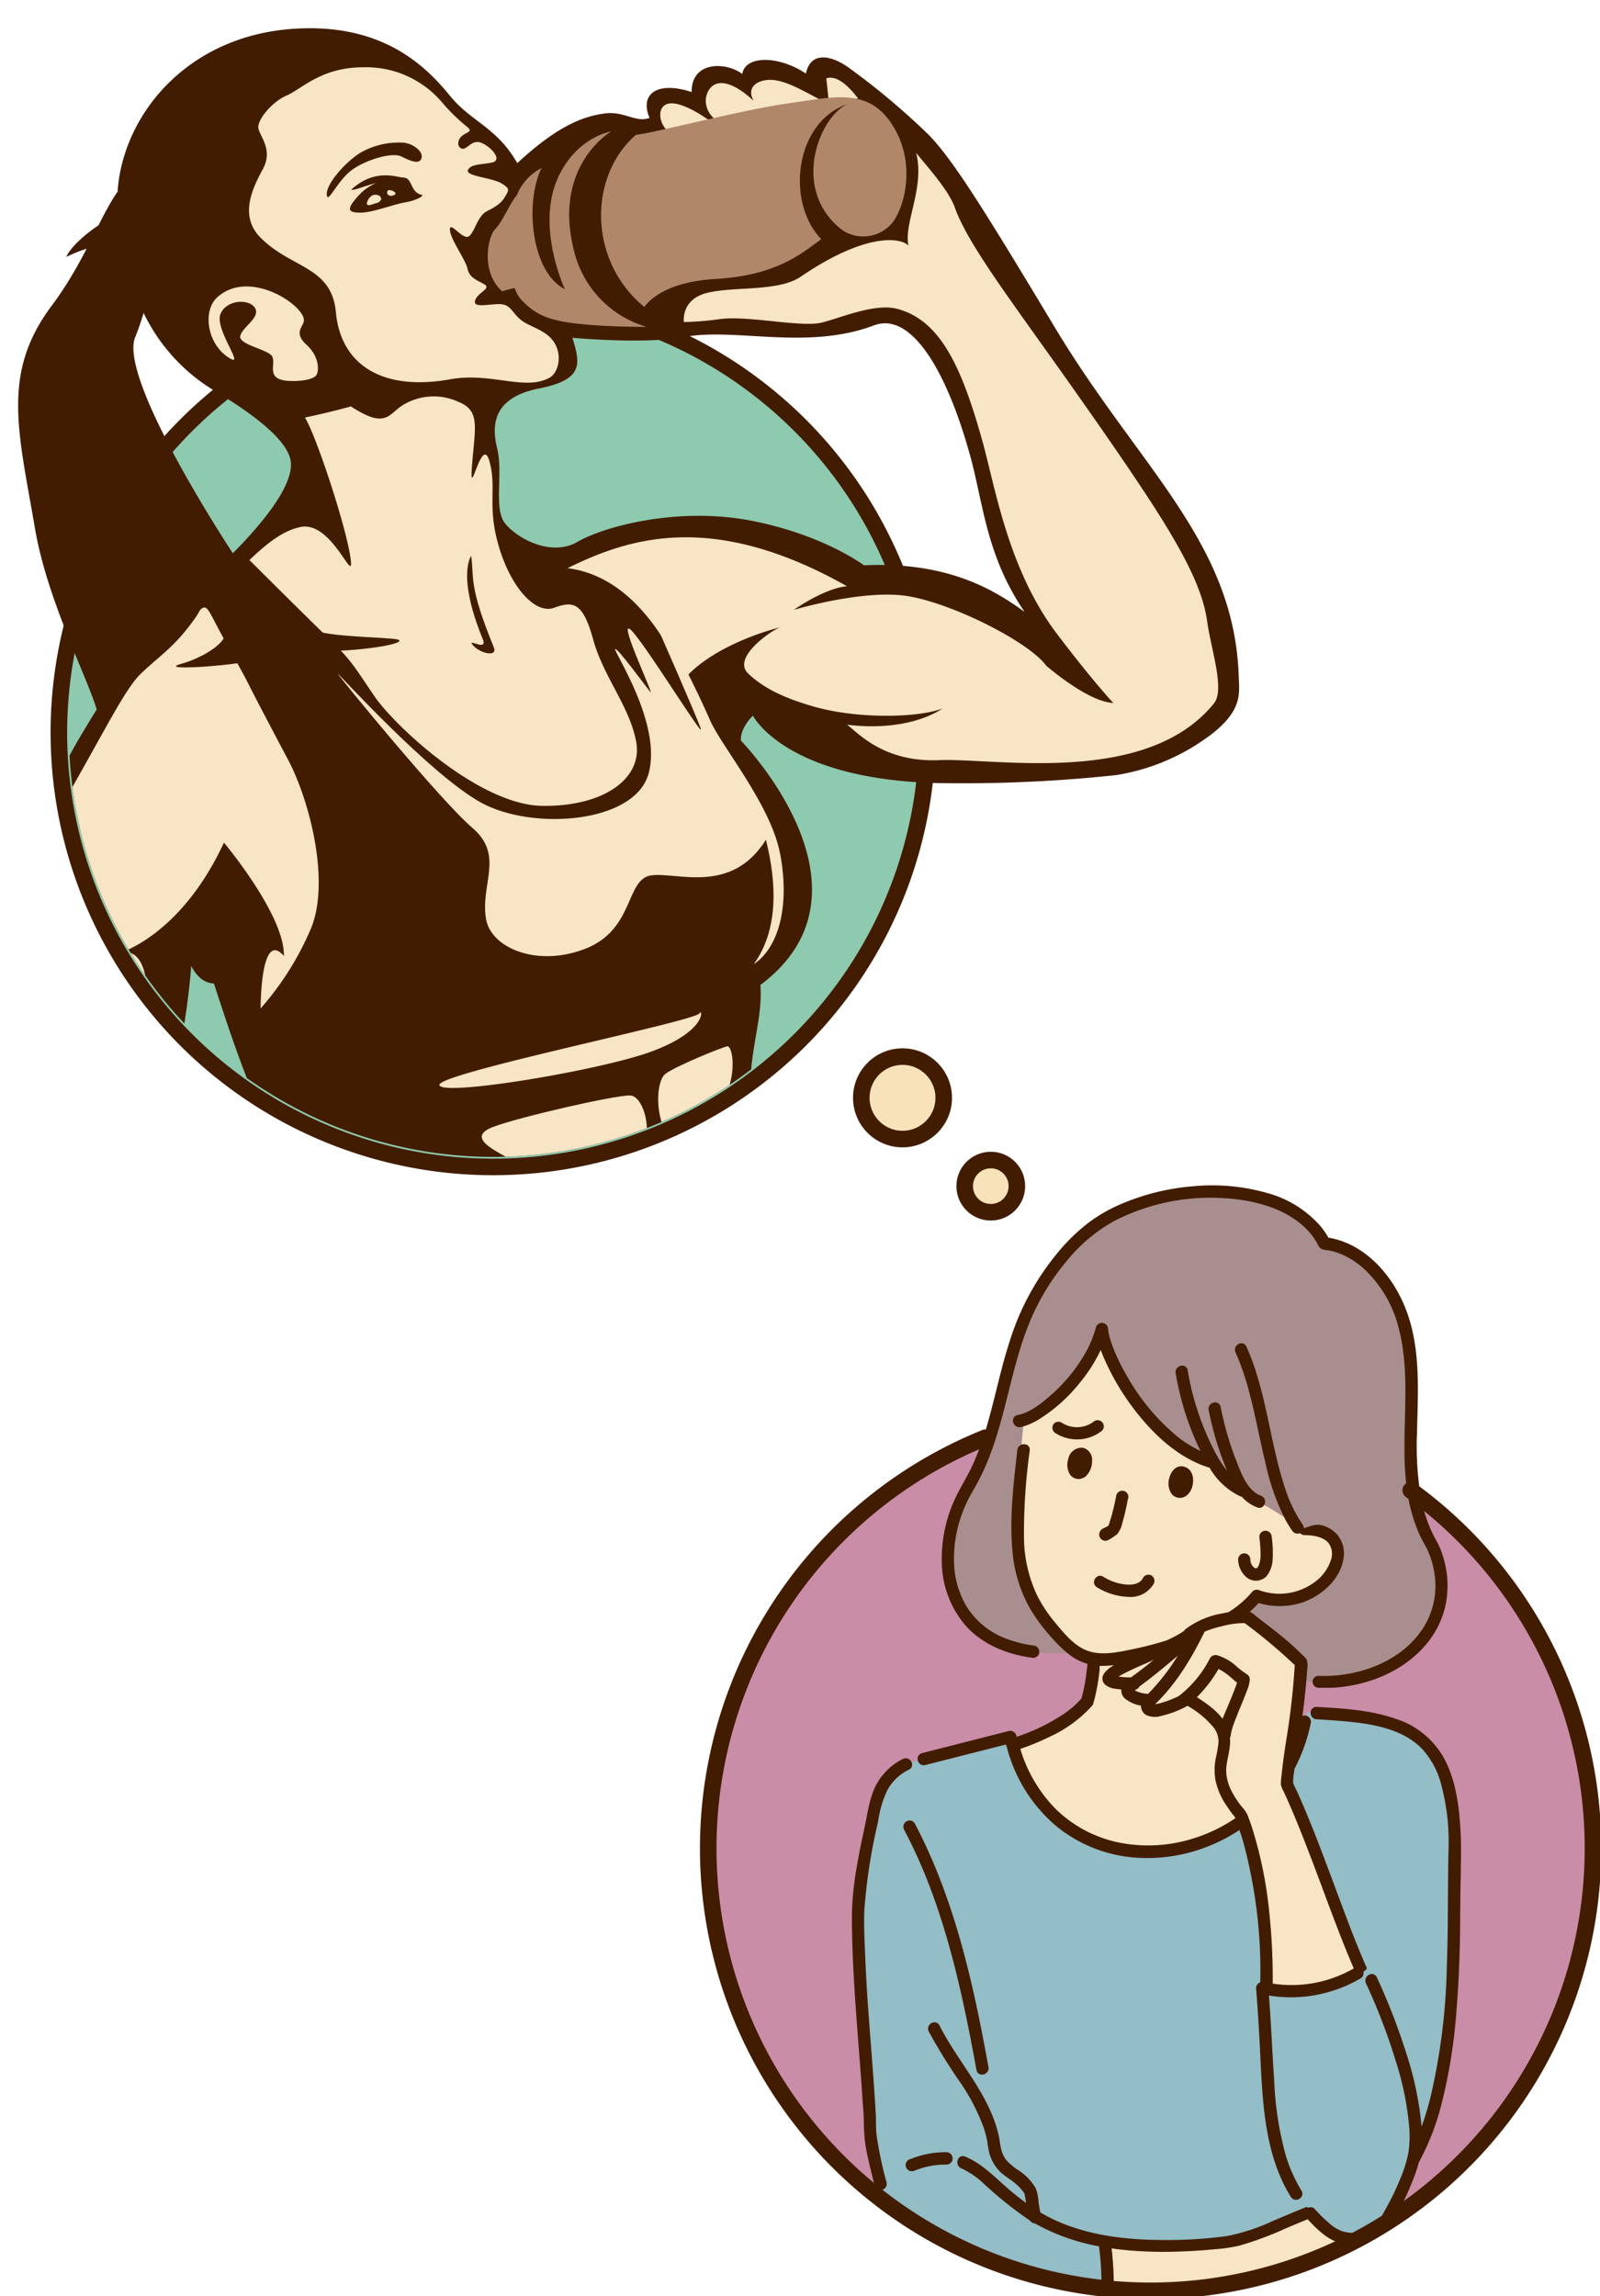
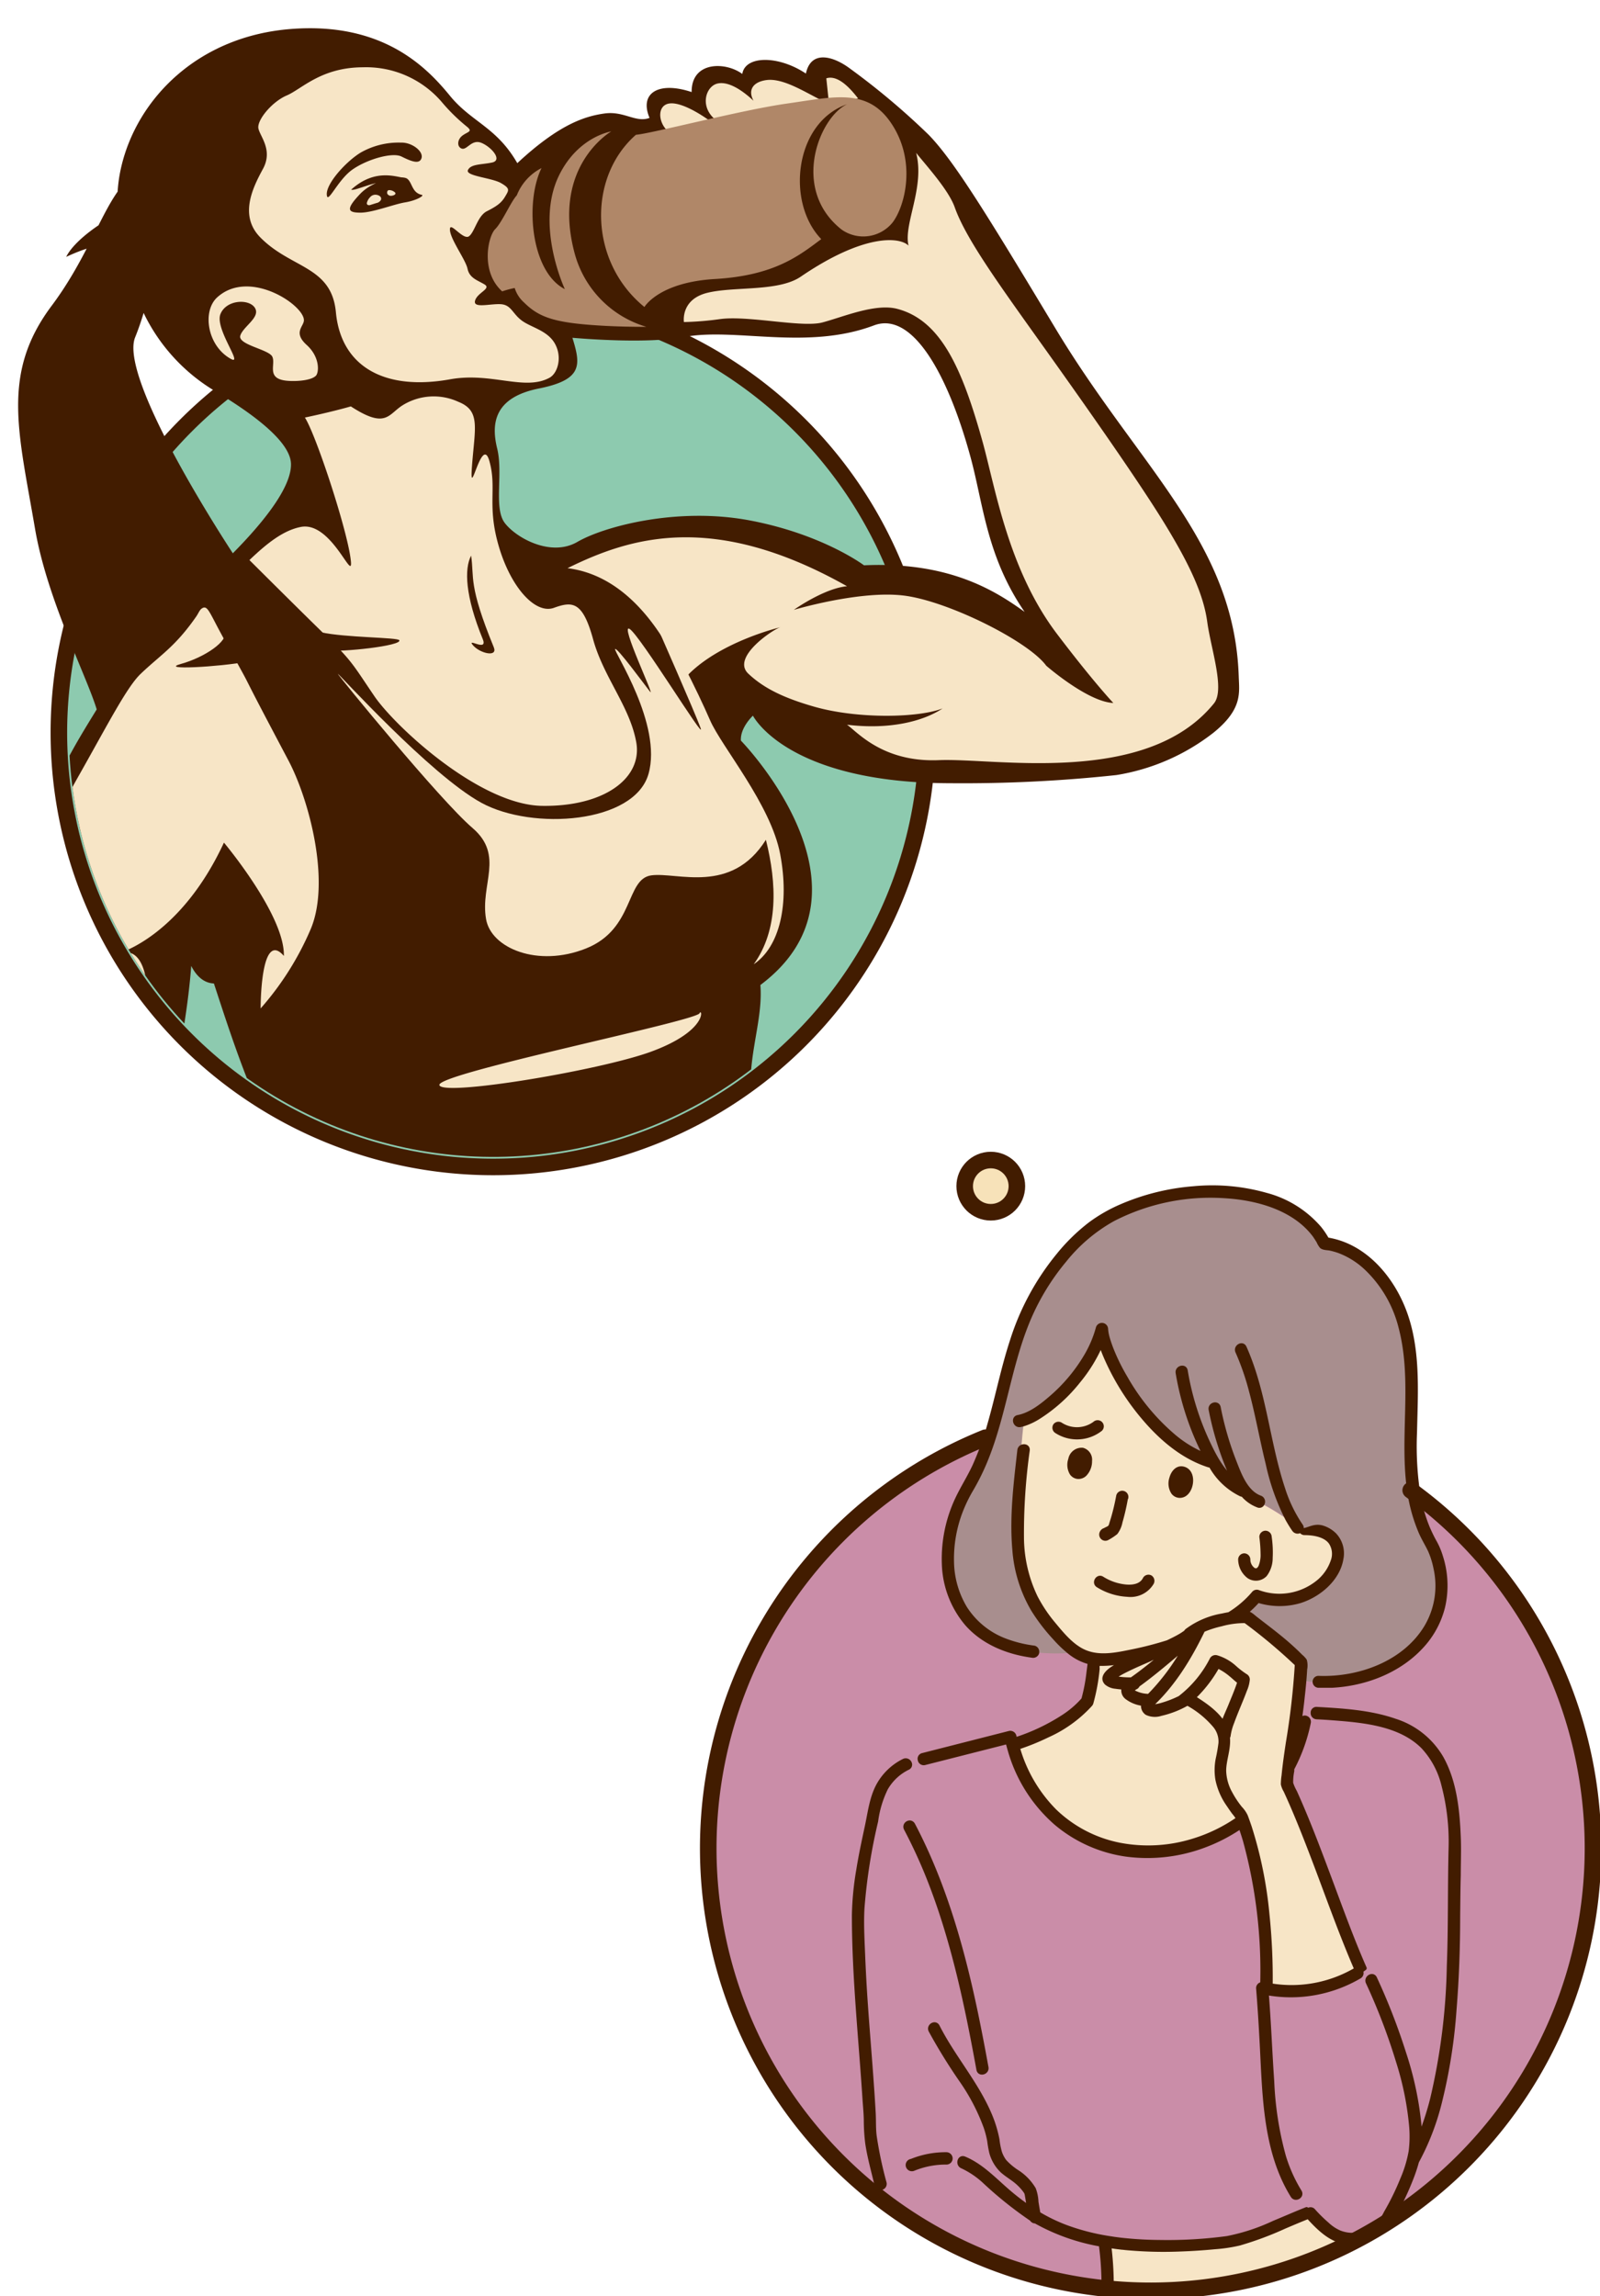
<svg xmlns="http://www.w3.org/2000/svg" viewBox="0 0 290 416">
  <defs>
    <clipPath id="a">
      <path d="M12.49 132.71a76.89 76.89 0 0 0 131.26 54.37l80.43-48.57 6.61-29.12-68.93-101c-16.56-1.39-55.44-4.8-69.32 10.19-30.54-33.07-73.1-13.42-86.65 7.67 0 0-14.09 42.75 6.6 106.46z" fill="none" />
    </clipPath>
    <clipPath id="b">
      <path d="M208.58 415.1a80.3 80.3 0 0 1-80.21-80.21c0-44.23 36-150 80.21-150 80 0 80.21 105.76 80.21 150a80.3 80.3 0 0 1-80.21 80.21z" fill="none" />
    </clipPath>
  </defs>
  <circle cx="89.38" cy="132.71" r="78.71" transform="translate(-67.43 164.5) rotate(-67.5)" fill="#8dcaaf" />
  <path d="M89.38 55.5a77.21 77.21 0 1 1-77.21 77.21 77.29 77.29 0 0 1 77.21-77.21m0-3a80.21 80.21 0 1 0 80.21 80.21 80.3 80.3 0 0 0-80.21-80.21z" fill="#421c00" />
  <g clip-path="url(#a)">
    <path d="M23.37 38.13c-3.37.76-9.85 5.21-11.37 8.41 0 0 6.92-3.32 7.29-1.39zM18.54 229.54c10.46-14.44 15.27-42.75 16.12-54.54.92 1.82 2.28 3.11 4.11 3.18 3.43 10.38 9.14 28.9 18.08 39.38s-.69 35.72 2.52 48.61 69.18 5.79 80.71 1.61.23-19 1-31.76-2.44-24.86-4.46-33.88 1.78-16.4 1.2-23.68c22.93-17.19-3.53-44.28-3.53-44.28-.16-2.36 2.18-4.52 2.18-4.52s6.09 12.21 35.83 12.24a260 260 0 0 0 30.06-1.48 38.5 38.5 0 0 0 17.64-7.72c5.22-4.25 4.62-7.16 4.52-10.15-.8-24.33-18-37.77-33.19-63-12.24-20.33-18.32-30.3-23-35.12a131.78 131.78 0 0 0-14.26-12c-3-2.25-7.08-3.45-8 .9-4.95-3.31-11-3.31-11.53.07-2.94-2.21-9.23-2.39-9.18 3.28-6-2-9.53.17-7.63 4.68-2.48.94-4.62-1.29-8.15-.8s-8.2 1.91-15.82 9c-3.76-6.56-8.31-7.43-12.21-12.21-4.1-5-12-13.4-28.79-12.1s-27.83 12.52-30.76 24.89a27.12 27.12 0 0 0-.68 4.58c-3.32 4.7-5.97 12.68-11.96 20.68-9.19 12.27-6 22.84-3 40.46 2.19 12.74 9.37 26.68 11.17 32.67-4.28 6.95-8.43 13.69-9.56 21.05-14 23.56-22.3 43.53-19.83 61.1 0 0-7.84 23.72-.23 39.33 10.68 21.91 52 49.93 52 49.93l7.86-5.41c-7.17-25.33-14.36-47.7-29.23-64.99zm71.56-148.33c-1.1-4.53-.51-9.21 7.56-10.82s7.58-4.34 6.09-9.19c1.85.15 13.46 1.13 20.29-.15 9.25-1.73 22.22 2.48 34.37-2.1 6.92-2.61 13.37 8.7 17.51 23.91 2.31 8.51 2.92 18 9.79 28-5.17-3.71-13.52-9.16-29.11-8.44 0 0-7.45-5.61-20.64-8.12s-26.51 1.09-31.31 3.88-11.1-.72-13.16-3.43-.25-9-1.39-13.54zm-65.61-20.09c.59-1.46 1.1-2.95 1.54-4.42a33.28 33.28 0 0 0 12.28 13.75c4.22 2.55 14.26 8.64 14.43 13.55.13 4-4.42 10.06-10.54 16.24-3.29-5.02-20.54-32.07-17.71-39.12z" fill="#421c00" />
    <path d="M93.67 35.39a9.44 9.44 0 0 1 4.48-4.94c-3 6.09-2 18.73 4.23 21.94 0 0-5.45-11.59-1.07-20.58 3.45-7.08 9.48-8 9.48-8s-10.89 6.27-6.64 22.07a19 19 0 0 0 13 13.33s-6.22.07-11.88-.5-8.01-1.65-10.27-3.89a5.8 5.8 0 0 1-1.71-2.64 16.83 16.83 0 0 0-2.27.61c-4-3.59-2.55-10-1.28-11.26s2.85-4.99 3.93-6.14z" fill="#b08768" />
    <path d="M47.17 43c-3.87-3.94-1.36-9 .49-12.4s-.5-5.83-.82-7.31 2.42-4.84 5.14-6 6.22-5.09 13.82-5.1a18.06 18.06 0 0 1 14.2 6.21 33.37 33.37 0 0 0 4.69 4.6c1 .85.13.84-.84 1.54s-1.06 2-.22 2.36c1 .43 1.82-1.79 3.67-1s3.83 3.15 1.87 3.55-3.81.25-4.35 1.35 4.32 1.4 6 2.38 1.42 1.27.75 2.41-1.45 1.73-3.32 2.68c-1.68.84-2.19 3.71-3.22 4.52s-3.33-2.54-3.47-1.38c-.2 1.62 2.82 5.56 3.18 7.28s1.83 2.08 3.09 2.85-1.3 1.46-1.72 2.92 2.68.55 4.61.65 2.1 1.62 3.79 2.92 4.74 1.81 6.09 4.27.47 5.34-1 6.14c-4.51 2.45-10.54-1.06-18 .28-12.23 2.2-19.84-2.56-20.72-12.17-.8-8.39-8.12-7.85-13.71-13.55zM57.26 68.07c.56-.58.78-3.35-1.68-5.58s-.58-3.29-.5-4.4c.21-2.72-9.88-9.55-15.73-4.2-2.71 2.49-1.82 8.72 2.45 11.11 2.47 1.4-2.9-5.42-1.85-8.08s5.22-2.83 6.26-1.13-2.12 3.33-2.65 5 5.14 2.5 5.79 3.82-1 3.73 2.06 4.29c1.23.25 4.81.23 5.85-.83zM55.26 75.65c1.93 2.95 7.39 19.44 8.25 25.31s-3.19-6.64-9-5.49c-3.15.62-6.08 2.92-9.3 6 0 0 9.71 9.68 14.17 14s4.76 5.2 8.47 10.65 19.05 19.71 30.39 19.88 18.24-5.06 17.08-11.53-5.94-11.79-7.82-18.65-3.72-6.92-7.09-5.7-7.81-3.67-10-11.13-.31-10.48-1.71-15.46-3.67 7.86-3.15.89 1.59-10-2.47-11.62a10.69 10.69 0 0 0-10.1.62c-2.64 1.66-3 4.36-9.39.21-3.78 1.08-8.33 2.02-8.33 2.02zM52.27 137.76c-5.78-10.93-6.17-11.73-7.65-14.65-.83-1.62-3.81-6.87-5.3-9.71s-1.84-3.7-2.68-3.2c-.42.25-.55.67-1 1.39-3.83 5.55-6.48 7-10.12 10.47-2.46 2.32-5.82 8.87-11 18.05-9.52 16.79-21.32 43.28-22.43 63.89l9.31-4.18c-6.18 6-14 26.4-12.95 38 2.8.64 7.8 2.25 10 5.87 0 0-5.19-2.17-9.29-2.09 4.48 18.5 18.19 24.94 51.44 55.7l5.21-4.45c-4.91-11.26-17.86-47-35-64.56 12.36-12.12 22.35-58.28 11-55.69 0 0 11-3.16 18.78-19.94 0 0 11.06 13.17 10.86 20.53-4.27-4.94-4.21 9.51-4.21 9.51a53.32 53.32 0 0 0 9.05-14.31c3.71-8.67-.29-23.59-4.02-30.63zM155.53 17.84c-2.12-2.77-4.07-4.19-5.76-3.65l.46 4.38zM148.77 18.1c-3-1.49-6.9-4-9.87-3.59s-3.83 2.55-1.12 5.3zM138.58 20.35s-4.94-6-8.51-5.22c-2.24.49-3.42 4.51 0 6.85zM128.94 22.11c-1.88-1.42-6.17-4.14-8.21-3.19s-1 5 1.93 5.67l6.28-2.48z" fill="#f7e5c6" />
    <path d="M161.78 40.31a6.83 6.83 0 0 1-9.23 1.29c-9.34-7.35-4-20.44 1-22.72-9.53 3.29-11.14 17.78-4.7 24.44-4 3-8.49 6.6-19.25 7.23-10.21.59-12.8 5.07-12.8 5.07-10.07-8.18-10.32-23.52-1.54-31.2 3.06-.27 19-4.47 27.4-5.66s14.45-2.87 18.78 3.43c4.8 6.98 2.56 15.22.34 18.12z" fill="#b08768" />
    <path d="M102.86 102.94c11.32-5.58 26.4-10.4 50.66 3.27-4.18.39-9.64 4.28-9.64 4.28s12-3.59 20-2.58 22.54 8.28 25.75 12.7c0 0 7.52 6.56 12.16 6.75 0 0-3.56-3.75-10.18-12.47-8.81-11.6-11.15-26.24-13.48-34.72-3.69-13.27-7.54-22.17-15.57-24.23-4-1-9.79 1.5-13.5 2.48s-13.46-1.3-18.53-.61a56.3 56.3 0 0 1-6.57.54s-.64-4.1 4.25-5.3 12.86-.16 16.92-2.92c11.4-7.78 17.91-7.25 19.54-5.63-.95-3.88 3-10.54 1.38-16.8 2.17 2.67 5.91 6.8 7 9.87 2 5.64 7.89 13.78 16.06 25.22s17.3 24.45 21.93 32 7.1 12.94 7.77 17.86 3.25 12.29 1.22 14.79c-12.24 15.09-39.65 9.85-49.85 10.28s-14.84-5.16-16.66-6.42c7.68.94 13.8-.6 17.33-2.95-4.36 1.71-15.33 1.94-23.22-.3-5.54-1.58-9.18-3.34-12-6-3.18-3 4.66-8.1 5.74-8.38s-11.32 2.46-17.32 9.3c-1.98-4.17-8.32-18.43-21.19-20.03z" fill="#f7e5c6" />
    <path d="M85.39 100.66c.6 4.07-.56 5.21 4.11 16.61.76 1.86-2.49 1.13-3.77-.36s2.76 1.31 1.77-1.12c-3.19-7.79-3.37-12.72-2.11-15.13zM72.38 116c.48 1-10.36 2.19-13.2 1.84-1.26-.15-1.34-2.08-1-3.29 4.4.99 13.97.91 14.2 1.45zM40.72 114.28c.87 1.83-3.71 4.84-7.9 6s6.79.57 12.12-.42c3.17-.59-4.22-5.58-4.22-5.58z" fill="#421c00" />
    <path d="M136.61 174.7c4.74-3.17 6.5-10.95 4.8-19.95s-10.63-19.47-12.71-24.26-7.7-16.49-9.92-17.69c0 0 7.33 16.62 8.22 19.16s-10.92-16.72-12.86-18 4.77 12.74 3.67 11.34-6-8.09-6.32-7.71 8.61 13.66 6.05 22.63-21 10.3-30.3 5.22-26.09-23.68-26-23.35 18.54 22.91 24.39 27.91 1.37 10.23 2.47 16.53c.91 5.28 9.4 8.79 18.11 5.31 8.86-3.54 7.14-12.63 11.86-13.25s14.47 3.55 20.75-6.44c2 7.95 2.28 16.34-2.21 22.55z" fill="#f7e5c6" />
    <path d="M88.94 218.22c1.69 3.16 6.28 11.65 4 13.68s2.76 4.58 1.83 8.37-4.1 3.34-5.78 1.21l-1.68-2.13s2.65-2.7 1.12-4.2-4.11-1.27-5.61-5.59c-1.39-4.08 2.18-18.7 6.12-11.34z" fill="#421c00" />
    <path d="M125.9 240.16c2.18 1.33 4.61-1.2 6.55-2.71s4.69-8.52-.18-7.59-6 .86-3.72-2.39 6-15 3.55-17.75-10.58 2.44-11.17 7.25 5.42 10.55 3.56 13.4-.78 8.45 1.41 9.79z" fill="#de0000" />
-     <path d="M91.89 209.69c6.42 3.63 18.88 2.46 23 .12s2.16-11.3-.71-11.34-20.18 3.94-24.78 5.69-.58 3.84 2.49 5.53zM120.59 194.57c1.72-1.34 10.12-4.78 11.19-5s1.92 5.51-.89 10.09-8.16 8.5-9.55 6.59c-2.73-3.73-2.47-10.34-.75-11.68zM71.28 209.58c2-1 7.1 2 12.06 3.12s4.17 3.51 5.46 6.43 5.87 9.18 4.76 11.35-2.08 10.77.54 11.43 4.63-2.73 8.68-1l4.5 1.88s1.31 2.08 6.31 1.58 5.52-.81 7-2.31 4.4.34 7.61-1.72 6-6.27 6.14-8.78-.36-5.87.36-6 3.1 4.11 2.15 9.92-5.3 15.14-7.21 18.87-23.4 5.72-32.94 4.68-14-6.46-18-10.75 1-12-2.62-22.5-6.38-15.4-4.8-16.2z" fill="#f7e5c6" />
    <path d="M76.29 28.9c.78-1.31-1.56-3.12-3.56-3.06a13.87 13.87 0 0 0-7.4 1.83c-2.68 1.66-6.18 5.55-6.1 7.55s1.93-2.57 4.61-4.47 7.28-3.21 8.93-2.39 3.02 1.37 3.52.54zM76.44 35.3c-1.8-.38-1.7-2.23-2.64-2.92s-5.91 0-8.54 2.77-2.24 3.36 0 3.38 6.08-1.52 8.15-1.86 3.59-1.25 3.03-1.37zM73.48 32.24c-1.5-.07-5.38-1.89-9.83 2.12.7.31 4.45-1.69 6.89-1.44l2.94-.68z" fill="#421c00" />
    <path d="M70.45 34.45a1.49 1.49 0 0 1 1 .3c.12.07.24.19.22.33s-.15.22-.28.28a1.4 1.4 0 0 1-.64.11.72.72 0 0 1-.54-.35c-.1-.22-.04-.61.24-.67zM66.61 37.1a.39.39 0 0 1-.12-.33 2.22 2.22 0 0 1 .55-1 1.26 1.26 0 0 1 1-.49c.49 0 1.23.32 1 .94a1.16 1.16 0 0 1-.82.57l-1.11.35a.58.58 0 0 1-.5-.04zM126.8 183.57c.46-1.07 1.61 3.17-8.88 7-9.51 3.44-38 8.14-38.28 6s46.57-11.57 47.16-13z" fill="#f7e5c6" />
  </g>
  <circle cx="179.58" cy="214.9" r="4.73" fill="#f7e2b9" stroke="#421c00" stroke-miterlimit="10" stroke-width="3" />
-   <circle cx="163.58" cy="198.9" r="7.47" fill="#f7e2b9" stroke="#421c00" stroke-miterlimit="10" stroke-width="3" />
  <circle cx="208.58" cy="334.89" r="80.21" fill="#ca8da8" />
  <g clip-path="url(#b)">
    <path d="M236.54 300.82a4 4 0 0 0-.75-.79c-.53-.54-1.08-1.06-1.64-1.57-2.06-1.88-4.3-3.53-6.5-5.24-.57-.44-1.07-1-1.81-1.05h-.1a17 17 0 0 0 2.26-2.17 13.07 13.07 0 0 0 7.61.08c3.45-1.08 6.94-4 7.52-7.73a4.89 4.89 0 0 0-1.25-4.29 5.37 5.37 0 0 0-2.17-1.3c-1.72-.53-2.88.73-3.93.42a.61.61 0 0 0 0-.78 25.57 25.57 0 0 1-3.21-6.63c-2.81-8.43-3.35-17.49-7-25.65-.4-.87-1.68-.11-1.29.75a46.09 46.09 0 0 1 2.49 7.2c1.16 4.32 1.92 8.72 3 13.06a40.88 40.88 0 0 0 3.57 10.08 46.68 46.68 0 0 0-4.53-2.77.78.78 0 0 0-.41-1.12c-2.63-.95-3.78-4.24-4.71-6.61a56.71 56.71 0 0 1-2.82-9.73c-.19-.95-1.63-.54-1.44.39a55.65 55.65 0 0 0 3.15 10.63c.29.73.61 1.48 1 2.2-2.29-1.87-3.72-4.77-4.93-7.4a49.82 49.82 0 0 1-3.78-12.44c-.16-.94-1.6-.54-1.44.4a51 51 0 0 0 4 13c.29.63.6 1.27.93 1.91a21.18 21.18 0 0 1-5.51-3.32 39.36 39.36 0 0 1-8.85-10.78 36.59 36.59 0 0 1-2.52-5.1c-.27-.7-.52-1.4-.72-2.12a7.59 7.59 0 0 1-.29-1.59.75.75 0 0 0-1.47-.2 20.67 20.67 0 0 1-2.18 5.12 30.09 30.09 0 0 1-6.3 7.51c-1.68 1.46-3.74 3.09-6 3.52-.95.17-.55 1.61.39 1.44.22 0 .43-.1.64-.16-.17 1.39-.3 2.8-.41 4.22a.77.77 0 0 0-.37.58c-.67 5.93-1.44 12-.91 18a25 25 0 0 0 3.41 10.93 33.59 33.59 0 0 0 3.9 5.08 22 22 0 0 0 2.8 2.67 35.26 35.26 0 0 1-5.95-.08.74.74 0 0 0-.54-.81 22.91 22.91 0 0 1-5.46-1.38 14.8 14.8 0 0 1-7.07-5.83 16.78 16.78 0 0 1-2.37-8.34 24 24 0 0 1 1.53-9 26.86 26.86 0 0 1 2.06-4.25 41.57 41.57 0 0 0 2.72-5.62c3.09-7.71 4-16.06 7.06-23.79a42.61 42.61 0 0 1 7.07-12 29.83 29.83 0 0 1 8.76-7.41 38.59 38.59 0 0 1 20.22-4.22c5.91.34 12.72 2.16 16.38 7.2.23.31.44.63.64 1a3.87 3.87 0 0 0 .53.9c.36.34 1.17.3 1.64.41a13.74 13.74 0 0 1 1.43.4 14.72 14.72 0 0 1 5.18 3.26 22.18 22.18 0 0 1 6.08 10.51c2.57 9.81.11 20 1.61 29.93a30 30 0 0 0 2 7.15c.5 1.19 1.19 2.27 1.74 3.43a15.46 15.46 0 0 1 1 3.19 14.62 14.62 0 0 1-1.67 10.65c-3.94 6.57-12.16 9.53-19.52 9.26a.67.67 0 0 0-.71.71c-.61 0-1.21-.11-1.81-.19.06-.71.11-1.41.15-2.12a3.32 3.32 0 0 0-.13-1.61z" fill="#a88e8e" />
    <path d="M202.78 301.16c.44-.06.87-.14 1.3-.22a20.65 20.65 0 0 0-2.49 1.36c-.81.54-2.07 1.64-1.06 2.64a3 3 0 0 0 1.67.65c.49.08 1 .12 1.47.16a1.42 1.42 0 0 0-.07.22 1.6 1.6 0 0 0 .65 1.59 6 6 0 0 0 2.94 1.14 1.58 1.58 0 0 0 .64 1.66 3.45 3.45 0 0 0 2.53.15 17.21 17.21 0 0 0 4.83-1.89 17.3 17.3 0 0 1 5 4.07 4.47 4.47 0 0 1 1 3.12 29 29 0 0 1-.5 2.87 10.45 10.45 0 0 0-.06 3.7 12.2 12.2 0 0 0 2 4.6c.33.49.67 1 1 1.43a7.82 7.82 0 0 1 .78 1.09 29.05 29.05 0 0 1-8.24 4 27.46 27.46 0 0 1-13.26.73 23.46 23.46 0 0 1-11.76-6.12 26.53 26.53 0 0 1-6.71-11.5 42.22 42.22 0 0 0 5.41-2.19 23.44 23.44 0 0 0 7.76-5.6.94.94 0 0 0 .16-.28 35.47 35.47 0 0 0 1.14-6.22c0-.29.07-.58.1-.87a17.46 17.46 0 0 0 3.77-.29zM185.53 258c-.17 1.39-.3 2.8-.41 4.22.47-.28 1.2-.1 1.13.58a108.39 108.39 0 0 0-1.05 15.89 25.29 25.29 0 0 0 2.5 10.75 26.59 26.59 0 0 0 3.18 4.77c1.49 1.79 3.15 3.85 5.26 4.92 2.89 1.47 6.19.7 9.21.09a61.58 61.58 0 0 0 6.28-1.63c.75-.36 1.5-.72 2.22-1.14a9.48 9.48 0 0 0 .85-.55h.05a1.59 1.59 0 0 1 .13-.13l.05-.05a.9.9 0 0 1 .18-.23l.1-.07a14.94 14.94 0 0 1 6.34-2.67c.4-.09.81-.17 1.21-.24a18.39 18.39 0 0 0 4.49-3.84.73.73 0 0 1 .73-.19 11.13 11.13 0 0 0 11.08-1.95 8.37 8.37 0 0 0 2.47-3.66 3.75 3.75 0 0 0-.39-3.39c-1-1.33-3-1.67-4.71-1.68a.68.68 0 0 1-.68-.52.8.8 0 0 1-1.23-.07c-.44-.63-.84-1.29-1.21-1.95a46.68 46.68 0 0 0-4.53-2.77.61.61 0 0 1-.81.32 6.65 6.65 0 0 1-2.75-1.95.7.7 0 0 1-.34-.06 12.45 12.45 0 0 1-5.49-5.26.64.64 0 0 1-.33 0c-4.68-1.5-8.58-4.82-11.72-8.51a44.2 44.2 0 0 1-7.13-11.54c-.24-.6-.49-1.22-.69-1.85a27.62 27.62 0 0 1-4.09 6.66 29 29 0 0 1-7.08 6.42 11.72 11.72 0 0 1-2.82 1.28zM199.49 258.92a6.9 6.9 0 0 1-8 .39.76.76 0 0 1-.27-1 .75.75 0 0 1 1-.26 5.43 5.43 0 0 0 6.21-.16.76.76 0 0 1 1.05 0 .74.74 0 0 1 .01 1.03zM204.08 271.38a40.64 40.64 0 0 1-1 4.36 4.72 4.72 0 0 1-.84 1.93 10 10 0 0 1-1.52 1 .73.73 0 0 1-.9-.12.76.76 0 0 1-.12-.9.84.84 0 0 1 .55-.45 3.84 3.84 0 0 1 .4-.21 1.59 1.59 0 0 0 .57-.38 2.39 2.39 0 0 0 .22-.6l.31-1c.38-1.31.69-2.64.94-4a.74.74 0 1 1 1.43.39zM224.76 282.54a.75.75 0 0 1 1.49 0 2.29 2.29 0 0 0 .94 1.85c.59.31 1 0 1.27-.54a5.75 5.75 0 0 0 .39-2.4 25.24 25.24 0 0 0-.22-3 .75.75 0 0 1 .74-.75.77.77 0 0 1 .75.75 19.23 19.23 0 0 1 .18 3.79 5 5 0 0 1-1 3.06 2.31 2.31 0 0 1-3 .28 3.94 3.94 0 0 1-1.54-3.04zM215.36 272.37h-.09zM258.54 410.45c-1.4.75-3.53 1.55-5 .72a.75.75 0 0 0-1 1 1.64 1.64 0 0 1 .18 1.66 1.71 1.71 0 0 1-.59.54h-50.55a57.38 57.38 0 0 0-.44-7.52l.56.08.63.09 1.13.14h.09l.65.07a73.88 73.88 0 0 0 10.09.24c2-.07 4-.21 6-.4a28 28 0 0 0 4.45-.67 59.65 59.65 0 0 0 8.21-3.06c1.41-.6 2.83-1.2 4.26-1.77 1.58 1.73 3.39 3.59 5.66 4.34a8 8 0 0 0 5.84-.41 8.35 8.35 0 0 0 3.48-3.33l.83.56c1 .64 2 1.27 3 1.85.54.31 1.08.61 1.64.9a6.68 6.68 0 0 1 1.19.61c.53.42.49 1.3.42 1.9a10.37 10.37 0 0 1-.73 2.46z" fill="#f7e5c6" />
-     <path d="M262.91 334.8a40.32 40.32 0 0 0-1.28-11.37 15.55 15.55 0 0 0-3.72-7c-4.13-4.16-10.75-4.76-16.28-5.18-1-.08-2-.14-3-.19a.75.75 0 0 1-.72-.79l-1-.05-.16 1a.76.76 0 0 1 .59.9 31.09 31.09 0 0 1-3 8.35v.41a10.06 10.06 0 0 0-.2 2.18 8.42 8.42 0 0 0 .7 1.59c2.46 5.44 4.54 11.05 6.63 16.63 1.93 5.13 3.82 10.3 6 15.32l-.68.5a.73.73 0 0 1-.22 1 24.6 24.6 0 0 1-16.86 3c.42 5.33.61 10.66 1 16a60 60 0 0 0 2.12 13.59 27.37 27.37 0 0 0 2.87 6.39c.51.82-.78 1.57-1.29.75-5-8.11-5.09-18.24-5.58-27.47-.18-3.39-.38-6.77-.66-10.15a.73.73 0 0 1 .75-.73 89.43 89.43 0 0 0-3.13-26c-.25-.84-.52-1.67-.81-2.5a30.52 30.52 0 0 1-6.72 3.46 29.27 29.27 0 0 1-14 1.57 25.21 25.21 0 0 1-12.78-5.59 27.45 27.45 0 0 1-8.4-13.27l-.4-1.46-15 3.81a.72.72 0 0 1-.91-.6 10.57 10.57 0 0 0-1.76.5.64.64 0 0 1-.29.93 9.27 9.27 0 0 0-4 3.75 19.32 19.32 0 0 0-1.77 5.91 101.4 101.4 0 0 0-2.48 15.78c-.15 2.72 0 5.48.11 8.2s.25 5.39.43 8.09c.36 5.39.83 10.77 1.2 16.16.11 1.51.2 3 .29 4.53s0 2.93.2 4.39a70.7 70.7 0 0 0 1.78 8.39.74.74 0 0 1-.57.9c.19.89.35 1.79.47 2.7a.84.84 0 0 1 .8.94c-.68 4.75.31 9.69 1.5 14.36h37.53a54.74 54.74 0 0 0-.49-7.78 37 37 0 0 1-11.88-4.21.55.55 0 0 1-.18 0 .75.75 0 0 1-.49-.38 69.65 69.65 0 0 1-8.66-6.94 15.77 15.77 0 0 0-3.93-2.62c-.88-.36-.5-1.8.39-1.44 2.92 1.21 5.16 3.53 7.49 5.58a42.72 42.72 0 0 0 4.22 3.29c-.12-.76-.24-1.51-.37-2.26l-.08-.37-.21-.34a9.6 9.6 0 0 0-1.43-1.56c-.86-.75-1.87-1.31-2.73-2.07a7.15 7.15 0 0 1-2-3.37 21.34 21.34 0 0 1-.37-2.12 17.85 17.85 0 0 0-.62-2.39 36.81 36.81 0 0 0-4.3-8.34 100.83 100.83 0 0 1-5.71-9.22c-.43-.86.85-1.61 1.28-.75 2.82 5.58 7.09 10.33 9.51 16.13a22.14 22.14 0 0 1 1.32 4.36 13.87 13.87 0 0 0 .45 2.31 5.73 5.73 0 0 0 .87 1.66 11.68 11.68 0 0 0 2.43 2 9.47 9.47 0 0 1 2.85 3 7.5 7.5 0 0 1 .47 2.35c.09.55.18 1.1.28 1.65 0 .16.07.31.1.47a31.17 31.17 0 0 0 4.86 2.36 40.33 40.33 0 0 0 7.57 2l.44.07.78.12.6.08.61.08a67.08 67.08 0 0 0 7.08.42 81.11 81.11 0 0 0 12.26-.71 36.17 36.17 0 0 0 8.46-2.78c2-.83 3.94-1.68 5.93-2.47l.22.25a.67.67 0 0 1 1 0 26.07 26.07 0 0 0 2.48 2.45 7.93 7.93 0 0 0 2.27 1.52 6.47 6.47 0 0 0 4.74 0 7.29 7.29 0 0 0 3.65-3.55 46.72 46.72 0 0 0 3-6.13 22.43 22.43 0 0 0 1.51-5 21.55 21.55 0 0 0 .08-4.68 54.9 54.9 0 0 0-2.37-11.61 109.85 109.85 0 0 0-5.48-14.33c-.39-.87.89-1.63 1.29-.76a114.34 114.34 0 0 1 5.28 13.59 59.86 59.86 0 0 1 2.73 12.61c.08.84.13 1.69.13 2.53a52.14 52.14 0 0 0 2.26-6.95 113.57 113.57 0 0 0 3-23.95c.07-7.18-.07-14.31.11-21.43zm-97.72 56.71a16.5 16.5 0 0 1 6.36-1.21.76.76 0 0 1 .74.75.74.74 0 0 1-.74.74 15.41 15.41 0 0 0-6 1.16.75.75 0 1 1-.39-1.44zm12.16-16.51c-2.13-11.68-4.58-23.4-8.95-34.48a93.28 93.28 0 0 0-4.2-9.15c-.44-.85.84-1.6 1.29-.75 5.59 10.62 8.89 22.24 11.35 33.94.7 3.34 1.34 6.69 1.95 10.05.21.89-1.26 1.29-1.44.39z" fill="#93bdc7" />
    <path fill="#f7e5c6" d="M224.7 304.32v.01-.01zM224.69 304.36zM208.63 309.11zM208.63 309.11h.01-.01zM205.63 306.68a1.76 1.76 0 0 1-.57-.4l.11-.12c.24-.15.45-.33.71-.46a.65.65 0 0 0 .32-.38c3-2.16 5.82-4.61 8.65-7a39.51 39.51 0 0 1-6.63 9h-.08a5.9 5.9 0 0 1-2.51-.64zM201.57 303.88zM201.65 304.16zM216.3 307.55a23.58 23.58 0 0 0 4.37-5.67 10.49 10.49 0 0 1 2.38 1.52c.5.39 1 .92 1.56 1.3l-.07.28c-.12.38-.26.75-.4 1.12-.37 1-.77 1.91-1.15 2.86s-.94 2.16-1.31 3.29c-1.22-1.99-3.46-3.5-5.38-4.7zM211.33 299.35c-2 1.72-4.07 3.42-6.25 4.95a14.62 14.62 0 0 1-2.78-.2 4.05 4.05 0 0 1-.47-.12l.13-.12a13 13 0 0 1 1.64-1c1.57-.82 3.21-1.52 4.83-2.23zM233.43 315.78c-.3 2-.58 3.92-.77 5.89a10.65 10.65 0 0 0-.13 1.59 4.07 4.07 0 0 0 .48 1.17c.38.82.75 1.65 1.11 2.48 1.61 3.7 3.06 7.47 4.49 11.24 2.35 6.23 4.59 12.53 7.24 18.64l-.12.06a22.93 22.93 0 0 1-15.43 2.85 111.28 111.28 0 0 0-.59-12.9 75 75 0 0 0-3.21-15.8c-.22-.65-.45-1.29-.69-1.94a5.19 5.19 0 0 0-1-1.45 17.23 17.23 0 0 1-1.81-2.73 8.86 8.86 0 0 1-1.13-4.05c0-2 .9-4 .68-6.08a.68.68 0 0 0 .14-.39 10.45 10.45 0 0 1 .64-2.31c.36-1 .77-2 1.18-3s.79-1.9 1.14-2.86a6 6 0 0 0 .5-1.9.73.73 0 0 0-.37-.65 15.49 15.49 0 0 1-2.13-1.65 8.46 8.46 0 0 0-3.16-1.74.78.78 0 0 0-.84.34 20.54 20.54 0 0 1-5.67 6.91l-.1.09a19.09 19.09 0 0 1-3.21 1.26 7.9 7.9 0 0 1-1.19.27 3.19 3.19 0 0 1-.76 0h-.11v-.16c4.09-3.78 7-8.6 9.4-13.54v-.07a18.86 18.86 0 0 1 3.32-1.07 15.86 15.86 0 0 1 4.39-.59 98.49 98.49 0 0 1 9.34 7.83 134.55 134.55 0 0 1-1.63 14.26z" />
    <path d="M239 304c7.36.27 15.58-2.69 19.52-9.26a14.62 14.62 0 0 0 1.67-10.65 15.46 15.46 0 0 0-1-3.19c-.55-1.16-1.24-2.24-1.74-3.43a30 30 0 0 1-2-7.15c-1.5-9.92 1-20.12-1.61-29.93a22.18 22.18 0 0 0-6.08-10.51 14.72 14.72 0 0 0-5.18-3.26 13.74 13.74 0 0 0-1.43-.4c-.47-.11-1.28-.07-1.64-.41a3.87 3.87 0 0 1-.53-.9c-.2-.33-.41-.65-.64-1-3.66-5-10.47-6.86-16.38-7.2a38.59 38.59 0 0 0-20.22 4.19 29.83 29.83 0 0 0-8.76 7.41 42.61 42.61 0 0 0-7.07 12c-3 7.73-4 16.08-7.06 23.79a41.57 41.57 0 0 1-2.72 5.62 26.86 26.86 0 0 0-2.06 4.25 24 24 0 0 0-1.53 9 16.78 16.78 0 0 0 2.37 8.34 14.8 14.8 0 0 0 7.07 5.83 22.91 22.91 0 0 0 5.46 1.38.74.74 0 0 1 .54.81.36.36 0 0 1 0 .11.76.76 0 0 1-.92.52c-4.44-.6-8.83-2.35-11.84-5.78a17.57 17.57 0 0 1-4.13-10.64 25.47 25.47 0 0 1 2.29-11.72c1-2.18 2.31-4.17 3.3-6.35a52.93 52.93 0 0 0 2.64-7.33c1.47-5.09 2.48-10.3 4.14-15.33a46.46 46.46 0 0 1 8.35-15.39 34.24 34.24 0 0 1 5.84-5.7 28.26 28.26 0 0 1 5.52-3.16 41.31 41.31 0 0 1 13.16-3.27 35.86 35.86 0 0 1 13.12 1.18 19.19 19.19 0 0 1 9.75 6.1 14.85 14.85 0 0 1 1.34 2c6.44 1 11.24 6.34 13.67 12.15 3 7.14 2.41 15.19 2.25 22.75a57.85 57.85 0 0 0 .64 11.53 28.4 28.4 0 0 0 1.62 5.64 26.38 26.38 0 0 0 1.35 2.78 13.1 13.1 0 0 1 1.08 2.56 17.1 17.1 0 0 1 .4 9.14 16.29 16.29 0 0 1-4 7.29c-4.12 4.41-10.22 6.7-16.17 7h-2.38a.72.72 0 0 1-.71-.78.67.67 0 0 1 .71-.63zM204.08 271.38a40.64 40.64 0 0 1-1 4.36 4.72 4.72 0 0 1-.84 1.93 10 10 0 0 1-1.52 1 .73.73 0 0 1-.9-.12.76.76 0 0 1-.12-.9.84.84 0 0 1 .55-.45 3.84 3.84 0 0 1 .4-.21 1.59 1.59 0 0 0 .57-.38 2.39 2.39 0 0 0 .22-.6l.31-1c.38-1.31.69-2.64.94-4a.74.74 0 1 1 1.43.39zM191.48 259.31a.76.76 0 0 1-.27-1 .75.75 0 0 1 1-.26 5.43 5.43 0 0 0 6.21-.16.76.76 0 0 1 1.05 0 .74.74 0 0 1 0 1.05 6.9 6.9 0 0 1-7.99.37zM228 272.75a6.65 6.65 0 0 1-2.75-1.95.7.7 0 0 1-.34-.06 12.45 12.45 0 0 1-5.49-5.26.64.64 0 0 1-.33 0c-4.68-1.5-8.58-4.82-11.72-8.51a44.2 44.2 0 0 1-7.13-11.54c-.24-.6-.49-1.22-.69-1.85a27.62 27.62 0 0 1-4.09 6.66 29 29 0 0 1-7.08 6.42 11.72 11.72 0 0 1-2.83 1.36c-.21.06-.42.12-.64.16-.94.17-1.34-1.27-.39-1.44 2.25-.43 4.31-2.06 6-3.52a30.09 30.09 0 0 0 6.3-7.51 20.67 20.67 0 0 0 2.18-5.12.75.75 0 0 1 1.47.2 7.59 7.59 0 0 0 .29 1.59c.2.72.45 1.42.72 2.12a36.59 36.59 0 0 0 2.52 5.1 39.36 39.36 0 0 0 8.88 10.72 21.18 21.18 0 0 0 5.51 3.32c-.33-.64-.64-1.28-.93-1.91a51 51 0 0 1-4-13c-.16-.94 1.28-1.34 1.44-.4a49.82 49.82 0 0 0 3.78 12.44c1.21 2.63 2.64 5.53 4.93 7.4-.36-.72-.68-1.47-1-2.2a55.65 55.65 0 0 1-3.17-10.59c-.19-.93 1.25-1.34 1.44-.39a56.71 56.71 0 0 0 2.82 9.73c.93 2.37 2.08 5.66 4.71 6.61a.78.78 0 0 1 .41 1.12.61.61 0 0 1-.82.3zM157.16 330.73c.52-2.47.82-5 2-7.22a10.7 10.7 0 0 1 4.69-4.51.77.77 0 0 1 1 .36.64.64 0 0 1-.29.93 9.27 9.27 0 0 0-4 3.75 19.32 19.32 0 0 0-1.77 5.91 101.4 101.4 0 0 0-2.48 15.78c-.15 2.72 0 5.48.11 8.2s.25 5.39.43 8.09c.36 5.39.83 10.77 1.2 16.16.11 1.51.2 3 .29 4.53s0 2.93.2 4.39a70.7 70.7 0 0 0 1.78 8.39.74.74 0 0 1-.57.9.66.66 0 0 1-.87-.5c-.58-2.52-1.3-5-1.68-7.57a33.75 33.75 0 0 1-.26-3.9c0-1.38-.15-2.78-.24-4.16-.36-5.55-.84-11.1-1.23-16.65s-.69-11.1-.69-16.66a54.2 54.2 0 0 1 .79-8.14c.43-2.71 1.02-5.4 1.59-8.08zM162.58 414.39h-1.52c-.19-.78-.37-1.56-.54-2.35a35.56 35.56 0 0 1-.88-12.41.59.59 0 0 1 .64-.54.84.84 0 0 1 .8.94c-.68 4.75.31 9.69 1.5 14.36zM264.28 347.18c0 5.62-.2 11.23-.65 16.83a97.27 97.27 0 0 1-2.64 16.8 45.22 45.22 0 0 1-4.17 10.81 29.21 29.21 0 0 1-1.1 3.27 51.36 51.36 0 0 1-2.82 6l.07.05c1.13.77 2.27 1.5 3.44 2.19.58.34 1.15.66 1.74 1a11.78 11.78 0 0 1 1.49.79 3.18 3.18 0 0 1 1.08 2.78 9.15 9.15 0 0 1-.31 1.86 7.06 7.06 0 0 1-.63 1.81c-.31.49-1.18.74-1.71.95a9.22 9.22 0 0 1-1.86.54 6.53 6.53 0 0 1-1.87.09 2.54 2.54 0 0 1-.11 1.19l-.12.27h-2a1.71 1.71 0 0 0 .59-.54 1.64 1.64 0 0 0-.18-1.66.75.75 0 0 1 1-1c1.46.83 3.59 0 5-.72a10.37 10.37 0 0 0 .66-2.44c.07-.6.11-1.48-.42-1.9a6.68 6.68 0 0 0-1.19-.61c-.56-.29-1.1-.59-1.64-.9-1-.58-2-1.21-3-1.85l-.83-.56a8.35 8.35 0 0 1-3.48 3.33 8 8 0 0 1-5.84.41c-2.27-.75-4.08-2.61-5.66-4.34-1.43.57-2.85 1.17-4.26 1.77a59.65 59.65 0 0 1-8.21 3.06 28 28 0 0 1-4.45.67c-2 .19-4 .33-6 .4a73.88 73.88 0 0 1-10.09-.24l-.65-.07h-.09l-1.13-.14-.63-.09-.56-.08a57.38 57.38 0 0 1 .44 7.52h-1.47a54.74 54.74 0 0 0-.49-7.78 37 37 0 0 1-11.88-4.21.55.55 0 0 1-.18 0 .75.75 0 0 1-.49-.38 69.65 69.65 0 0 1-8.66-6.94 15.77 15.77 0 0 0-3.93-2.62c-.88-.36-.5-1.8.39-1.44 2.92 1.21 5.16 3.53 7.49 5.58a42.72 42.72 0 0 0 4.22 3.29c-.12-.76-.24-1.51-.37-2.26l-.08-.37-.21-.34a9.6 9.6 0 0 0-1.43-1.56c-.86-.75-1.87-1.31-2.73-2.07a7.15 7.15 0 0 1-2-3.37 21.34 21.34 0 0 1-.37-2.12 17.85 17.85 0 0 0-.62-2.39 36.81 36.81 0 0 0-4.3-8.34 100.83 100.83 0 0 1-5.71-9.22c-.43-.86.85-1.61 1.28-.75 2.82 5.58 7.09 10.33 9.51 16.13a22.14 22.14 0 0 1 1.32 4.36 13.87 13.87 0 0 0 .45 2.31 5.73 5.73 0 0 0 .87 1.66 11.68 11.68 0 0 0 2.43 2 9.47 9.47 0 0 1 2.85 3 7.5 7.5 0 0 1 .47 2.35c.09.55.18 1.1.28 1.65 0 .16.07.31.1.47a31.17 31.17 0 0 0 4.86 2.36 40.33 40.33 0 0 0 7.57 2l.44.07.78.12.6.08.61.08a67.08 67.08 0 0 0 7.08.42 81.11 81.11 0 0 0 12.26-.71 36.17 36.17 0 0 0 8.46-2.78c2-.83 3.94-1.68 5.93-2.47l.22.25a.67.67 0 0 1 1 0 26.07 26.07 0 0 0 2.48 2.45 7.93 7.93 0 0 0 2.27 1.52 6.47 6.47 0 0 0 4.74 0 7.29 7.29 0 0 0 3.65-3.55 46.72 46.72 0 0 0 3-6.13 22.43 22.43 0 0 0 1.51-5 21.55 21.55 0 0 0 .08-4.68 54.9 54.9 0 0 0-2.37-11.61 109.85 109.85 0 0 0-5.48-14.33c-.39-.87.89-1.63 1.29-.76a114.34 114.34 0 0 1 5.28 13.59 59.86 59.86 0 0 1 2.73 12.61c.08.84.13 1.69.13 2.53a52.14 52.14 0 0 0 2.26-6.95 113.57 113.57 0 0 0 3-23.95c.28-7.12.14-14.25.32-21.37a40.32 40.32 0 0 0-1.28-11.37 15.55 15.55 0 0 0-3.72-7c-4.13-4.16-10.75-4.76-16.28-5.18-1-.08-2-.14-3-.19a.75.75 0 0 1-.72-.79.67.67 0 0 1 .72-.71c4.74.27 9.69.56 14.21 2.14a14.93 14.93 0 0 1 8.41 6.73c2.4 4.29 2.92 9.47 3.12 14.29.1 2.32 0 4.65 0 7-.07 2.43-.08 4.92-.11 7.4zM236.7 311.22a.65.65 0 0 0-.85.51c-.13.65-.29 1.31-.46 1.95l-.28 1c.37-2.42.76-4.84 1-7.28.11-.95.21-1.91.29-2.86.06-.71.11-1.41.15-2.12a3.32 3.32 0 0 0-.05-1.57 4 4 0 0 0-.75-.79c-.53-.54-1.08-1.06-1.64-1.57-2.06-1.88-4.3-3.53-6.5-5.24-.57-.44-1.07-1-1.81-1.05h-.1a17 17 0 0 0 2.3-2.2 13.07 13.07 0 0 0 7.61.08c3.45-1.08 6.94-4 7.52-7.73a4.89 4.89 0 0 0-1.25-4.29 5.37 5.37 0 0 0-2.17-1.3c-1.72-.53-2.88.73-3.93.42a.61.61 0 0 0 0-.78 25.57 25.57 0 0 1-3.21-6.63c-2.81-8.43-3.35-17.49-7-25.65-.4-.87-1.68-.11-1.29.75a46.09 46.09 0 0 1 2.49 7.2c1.16 4.32 1.92 8.72 3 13.06a40.88 40.88 0 0 0 3.57 10.08c.37.66.77 1.32 1.21 1.95a.8.8 0 0 0 1.23.07.68.68 0 0 0 .68.52c1.67 0 3.73.35 4.71 1.68a3.75 3.75 0 0 1 .39 3.39 8.37 8.37 0 0 1-2.47 3.66 11.13 11.13 0 0 1-11.09 1.94.73.73 0 0 0-.73.19 18.39 18.39 0 0 1-4.49 3.84c-.4.07-.81.15-1.21.24a14.94 14.94 0 0 0-6.34 2.67l-.1.07a.9.9 0 0 0-.18.23l-.05.05a1.59 1.59 0 0 0-.13.13c-.1.09-.07 0-.05 0a9.48 9.48 0 0 1-.85.55c-.72.42-1.47.78-2.22 1.14a61.58 61.58 0 0 1-6.28 1.63c-3 .61-6.32 1.38-9.21-.09-2.11-1.07-3.77-3.13-5.26-4.92a26.59 26.59 0 0 1-3.18-4.77 25.29 25.29 0 0 1-2.5-10.75 108.39 108.39 0 0 1 1.05-15.89c.07-.68-.66-.86-1.13-.58a.77.77 0 0 0-.37.58c-.67 5.93-1.44 12-.91 18a25 25 0 0 0 3.41 10.93 33.59 33.59 0 0 0 3.9 5.08 22 22 0 0 0 2.8 2.67 9.59 9.59 0 0 0 3.56 1.76c-.07.58-.14 1.15-.22 1.72a31.74 31.74 0 0 1-.95 5 17.31 17.31 0 0 1-3.61 3.11 36.34 36.34 0 0 1-8.75 4.14l-.16-.65a.76.76 0 0 0-.92-.52l-15.7 4a.68.68 0 0 0-.51.83.72.72 0 0 0 .91.6l15-3.81c.13.49.26 1 .4 1.46a27.45 27.45 0 0 0 8.4 13.27 25.21 25.21 0 0 0 12.71 5.67 29.27 29.27 0 0 0 14-1.57 30.52 30.52 0 0 0 6.72-3.46c.29.83.56 1.66.81 2.5a89.43 89.43 0 0 1 3.13 26 .73.73 0 0 0-.75.73c.28 3.38.48 6.76.66 10.15.49 9.23.55 19.36 5.58 27.47.51.82 1.8.07 1.29-.75a27.37 27.37 0 0 1-2.87-6.39 60 60 0 0 1-2.12-13.59c-.37-5.33-.56-10.66-1-16a24.6 24.6 0 0 0 16.86-3 .73.73 0 0 0 .22-1l.68-.5c-2.2-5-4.09-10.19-6-15.32-2.09-5.58-4.17-11.19-6.63-16.63a8.42 8.42 0 0 1-.7-1.59 10.06 10.06 0 0 1 .2-2.18v-.41a31.09 31.09 0 0 0 3-8.35.76.76 0 0 0-.51-.89zm-3.27 4.56c-.3 2-.58 3.92-.77 5.89a10.65 10.65 0 0 0-.13 1.59 4.07 4.07 0 0 0 .48 1.17c.38.82.75 1.65 1.11 2.48 1.61 3.7 3.06 7.47 4.49 11.24 2.35 6.23 4.59 12.53 7.24 18.64l-.12.06a22.93 22.93 0 0 1-15.43 2.85 111.28 111.28 0 0 0-.59-12.9 75 75 0 0 0-3.21-15.8c-.22-.65-.45-1.29-.69-1.94a5.19 5.19 0 0 0-1-1.45 17.23 17.23 0 0 1-1.81-2.73 8.86 8.86 0 0 1-1.13-4.05c0-2 .9-4 .68-6.08a.68.68 0 0 0 .14-.39 10.45 10.45 0 0 1 .64-2.31c.36-1 .77-2 1.18-3s.79-1.9 1.14-2.86a6 6 0 0 0 .5-1.9.73.73 0 0 0-.37-.65 15.49 15.49 0 0 1-2.13-1.65 8.46 8.46 0 0 0-3.16-1.74.78.78 0 0 0-.84.34 20.54 20.54 0 0 1-5.67 6.91l-.1.09a19.09 19.09 0 0 1-3.21 1.26 7.9 7.9 0 0 1-1.19.27 3.19 3.19 0 0 1-.76 0h-.11v-.16c4.09-3.78 7-8.6 9.4-13.54v-.07a18.86 18.86 0 0 1 3.32-1.07 15.86 15.86 0 0 1 4.39-.59 98.49 98.49 0 0 1 9.34 7.83 134.55 134.55 0 0 1-1.63 14.26zm-34.43-14.35a17.46 17.46 0 0 0 3.81-.27c.44-.06.87-.14 1.3-.22a20.65 20.65 0 0 0-2.49 1.36c-.81.54-2.07 1.64-1.06 2.64a3 3 0 0 0 1.67.65c.49.08 1 .12 1.47.16a1.42 1.42 0 0 0-.07.22 1.6 1.6 0 0 0 .65 1.59 6 6 0 0 0 2.94 1.14 1.58 1.58 0 0 0 .64 1.66 3.45 3.45 0 0 0 2.53.15 17.21 17.21 0 0 0 4.83-1.89 17.3 17.3 0 0 1 5 4.07 4.47 4.47 0 0 1 1 3.12 29 29 0 0 1-.5 2.87 10.45 10.45 0 0 0-.06 3.7 12.2 12.2 0 0 0 2 4.6c.33.49.67 1 1 1.43a7.82 7.82 0 0 1 .78 1.09 29.05 29.05 0 0 1-8.24 4 27.46 27.46 0 0 1-13.26.73 23.46 23.46 0 0 1-11.76-6.12 26.53 26.53 0 0 1-6.71-11.5 42.22 42.22 0 0 0 5.41-2.19 23.44 23.44 0 0 0 7.76-5.6.94.94 0 0 0 .16-.28 35.47 35.47 0 0 0 1.14-6.22c-.04-.32 0-.6.06-.89zm22.71 10.82c-1.22-2-3.46-3.5-5.38-4.7a23.58 23.58 0 0 0 4.37-5.67 10.49 10.49 0 0 1 2.38 1.52c.5.39 1 .92 1.56 1.3l-.07.28c-.12.38-.26.75-.4 1.12-.37 1-.77 1.91-1.15 2.86s-.97 2.16-1.34 3.29zm3-7.92zm0 0zm-16.47 2.93h-.08a5.9 5.9 0 0 1-2.51-.6 1.76 1.76 0 0 1-.57-.4l.11-.12c.24-.15.45-.33.71-.46a.65.65 0 0 0 .32-.38c3-2.16 5.82-4.61 8.65-7a39.51 39.51 0 0 1-6.65 8.99zm.27-6.69l2.84-1.25c-2 1.72-4.07 3.42-6.25 4.95a14.62 14.62 0 0 1-2.78-.2 4.05 4.05 0 0 1-.47-.12l.13-.12a13 13 0 0 1 1.64-1c1.61-.83 3.25-1.52 4.87-2.23zm-7 3.24zm.11.32zM165.19 391.51a16.5 16.5 0 0 1 6.36-1.21.76.76 0 0 1 .74.75.74.74 0 0 1-.74.74 15.41 15.41 0 0 0-6 1.16.75.75 0 1 1-.39-1.44zM165.49 330.57c5.59 10.62 8.89 22.24 11.35 33.94.7 3.34 1.34 6.69 1.95 10.05.17.94-1.26 1.34-1.44.39-2.13-11.68-4.58-23.4-8.95-34.48a93.28 93.28 0 0 0-4.2-9.15c-.44-.85.8-1.6 1.29-.75zM208.63 309.11zM208.63 309.11zM208.63 309.11zM225.51 281.8a.75.75 0 0 1 .74.74 2.29 2.29 0 0 0 .94 1.85c.59.31 1 0 1.27-.54a5.75 5.75 0 0 0 .39-2.4 25.24 25.24 0 0 0-.22-3 .75.75 0 0 1 .74-.75.77.77 0 0 1 .75.75 19.23 19.23 0 0 1 .18 3.79 5 5 0 0 1-1 3.06 2.31 2.31 0 0 1-3 .28 3.94 3.94 0 0 1-1.51-3 .75.75 0 0 1 .72-.78zM213.73 271a1.52 1.52 0 0 1-1.1-.61 3 3 0 0 1-.32-2.55c.26-1 1-2 2.09-1.78 1.95.39 1.78 3.34.61 4.45a1.64 1.64 0 0 1-1.28.49zM195.31 267.57a1.52 1.52 0 0 1-1.07-.65 3 3 0 0 1-.24-2.53 2.09 2.09 0 0 1 2.22-1.72 1.85 1.85 0 0 1 1.34 2 3.4 3.4 0 0 1-.95 2.45 1.64 1.64 0 0 1-1.3.45zM199 287.24a11.17 11.17 0 0 0 5.37 1.69 4.5 4.5 0 0 0 4.41-2.17.78.78 0 0 0-.26-1 .76.76 0 0 0-1 .26c-.63 1.3-2.11 1.54-3.43 1.43a9.75 9.75 0 0 1-4.31-1.46c-.78-.54-1.59.74-.78 1.25z" fill="#421c00" stroke="#421c00" stroke-linecap="round" stroke-linejoin="round" stroke-width=".75" />
  </g>
  <path d="M255.69 270a80.18 80.18 0 1 1-77.09-9.52" stroke="#421c00" stroke-linecap="round" stroke-linejoin="round" stroke-width="3" fill="none" />
</svg>